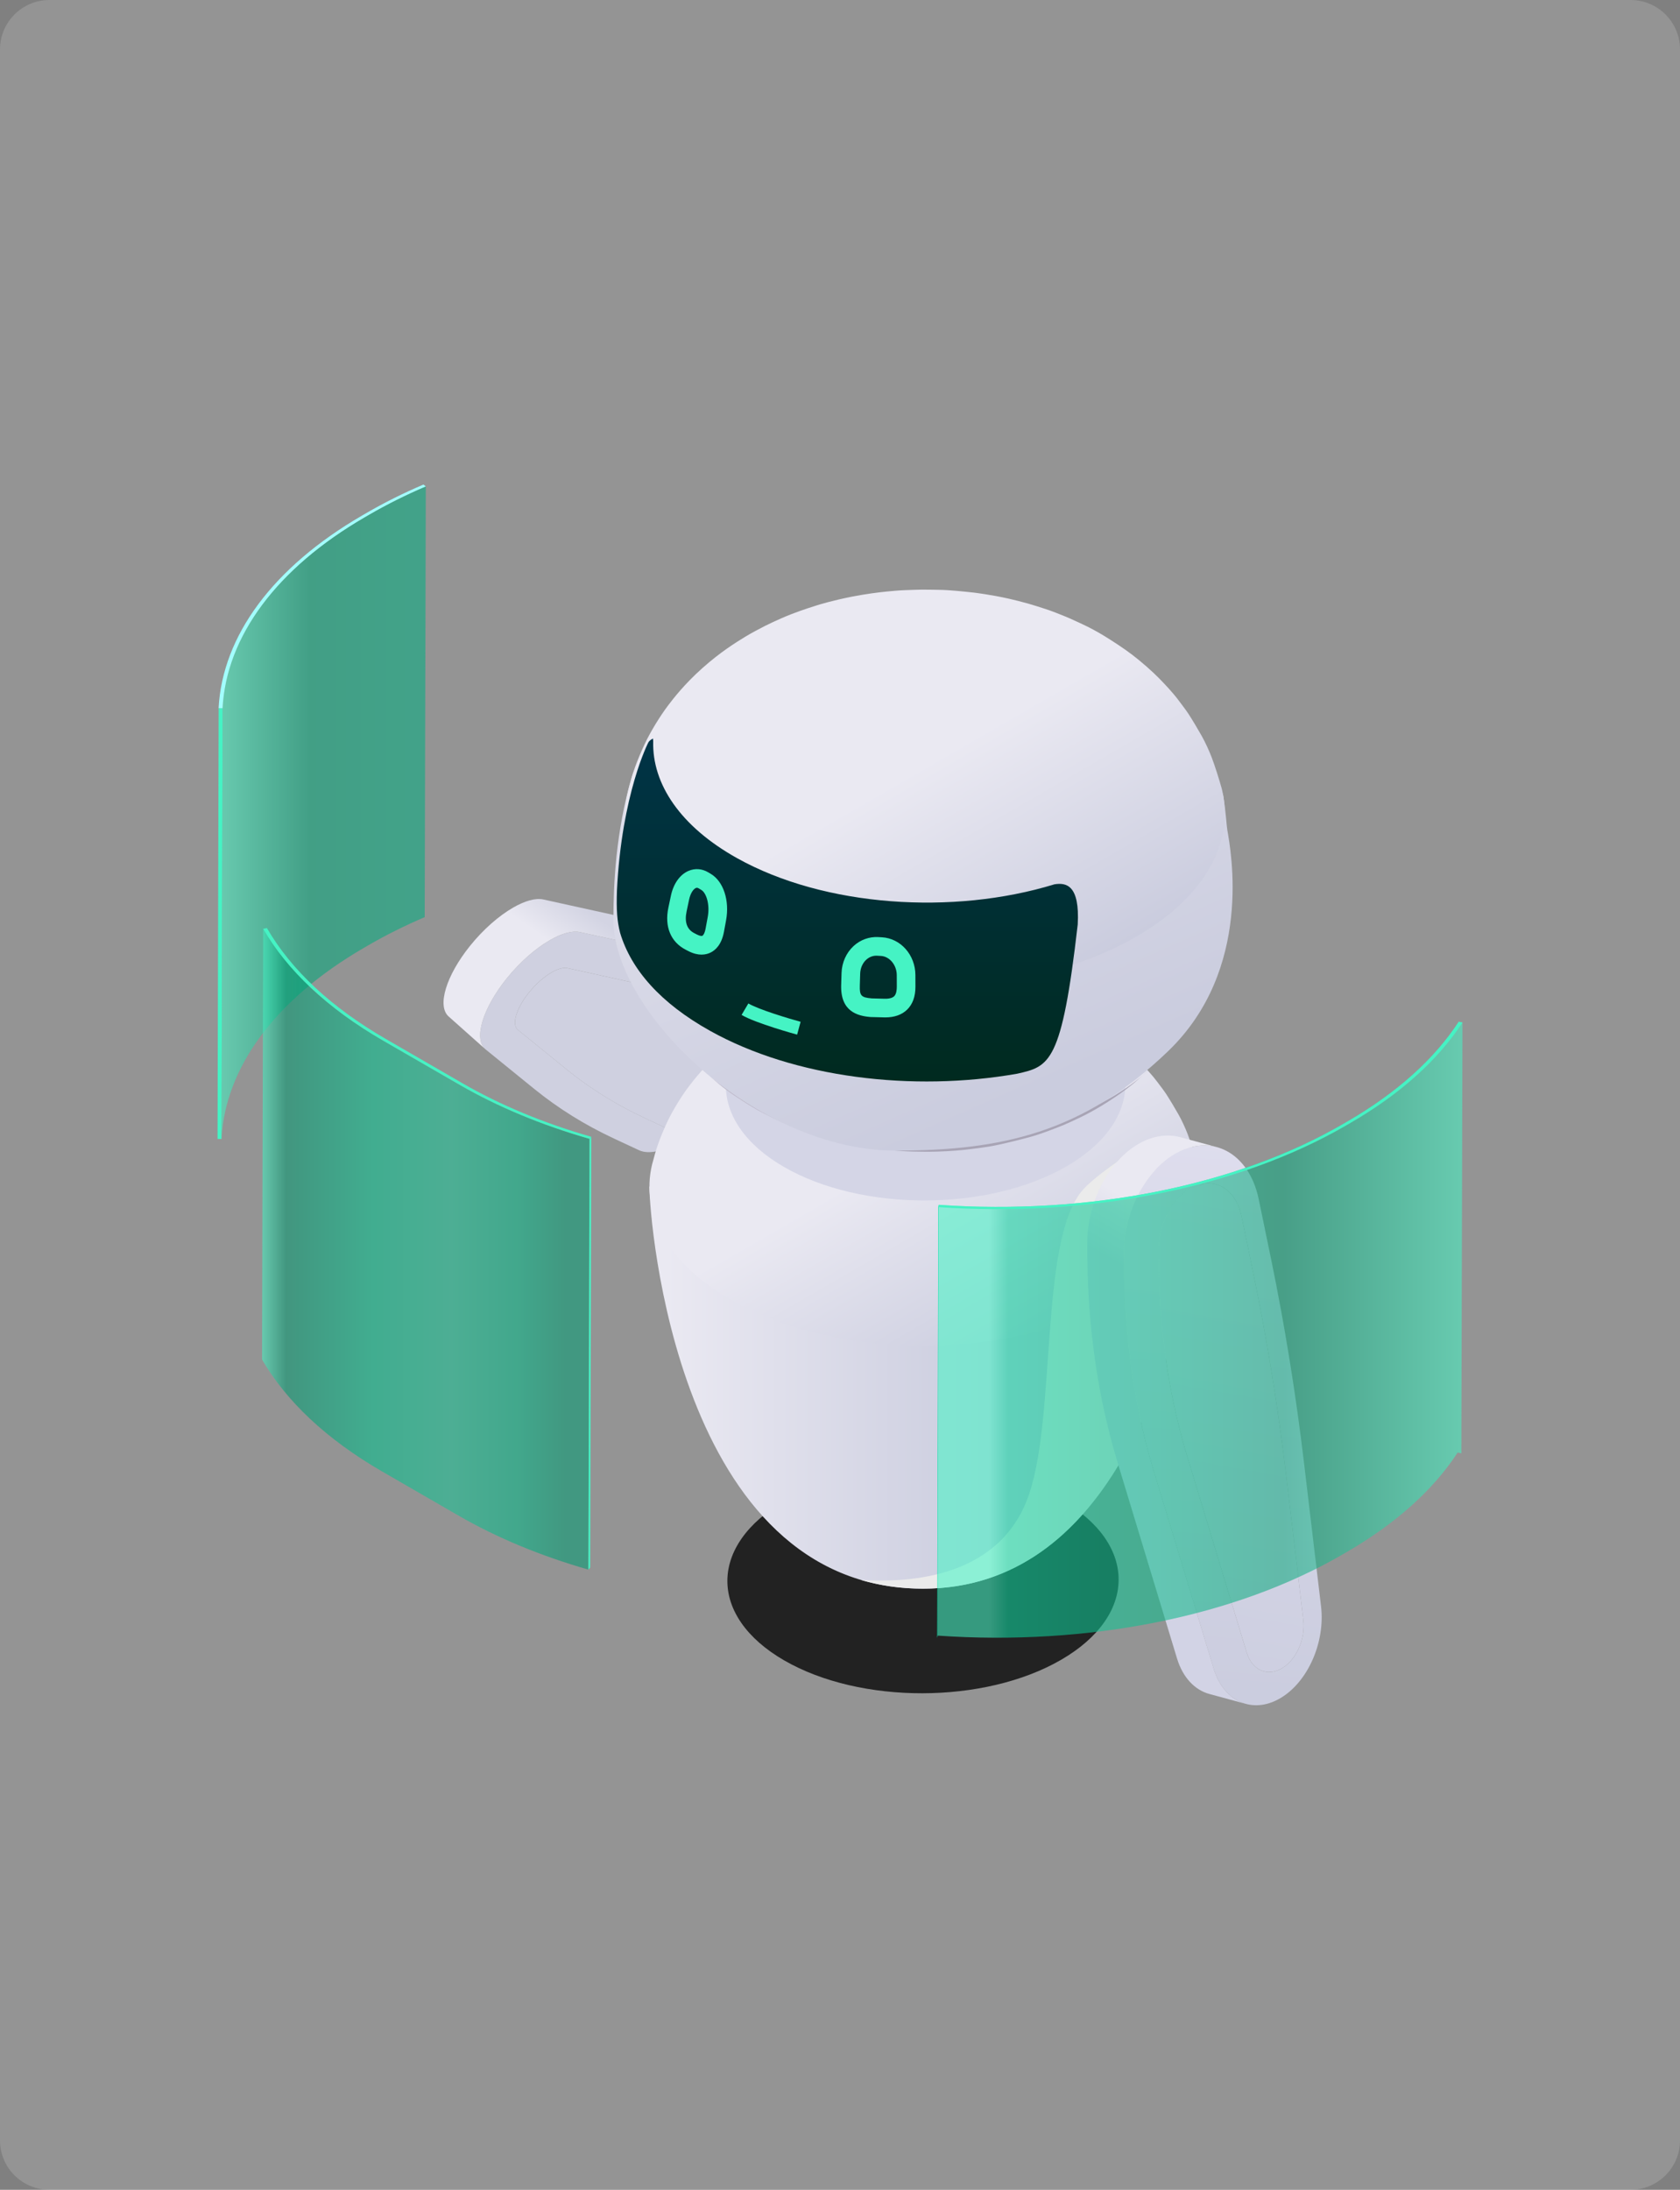
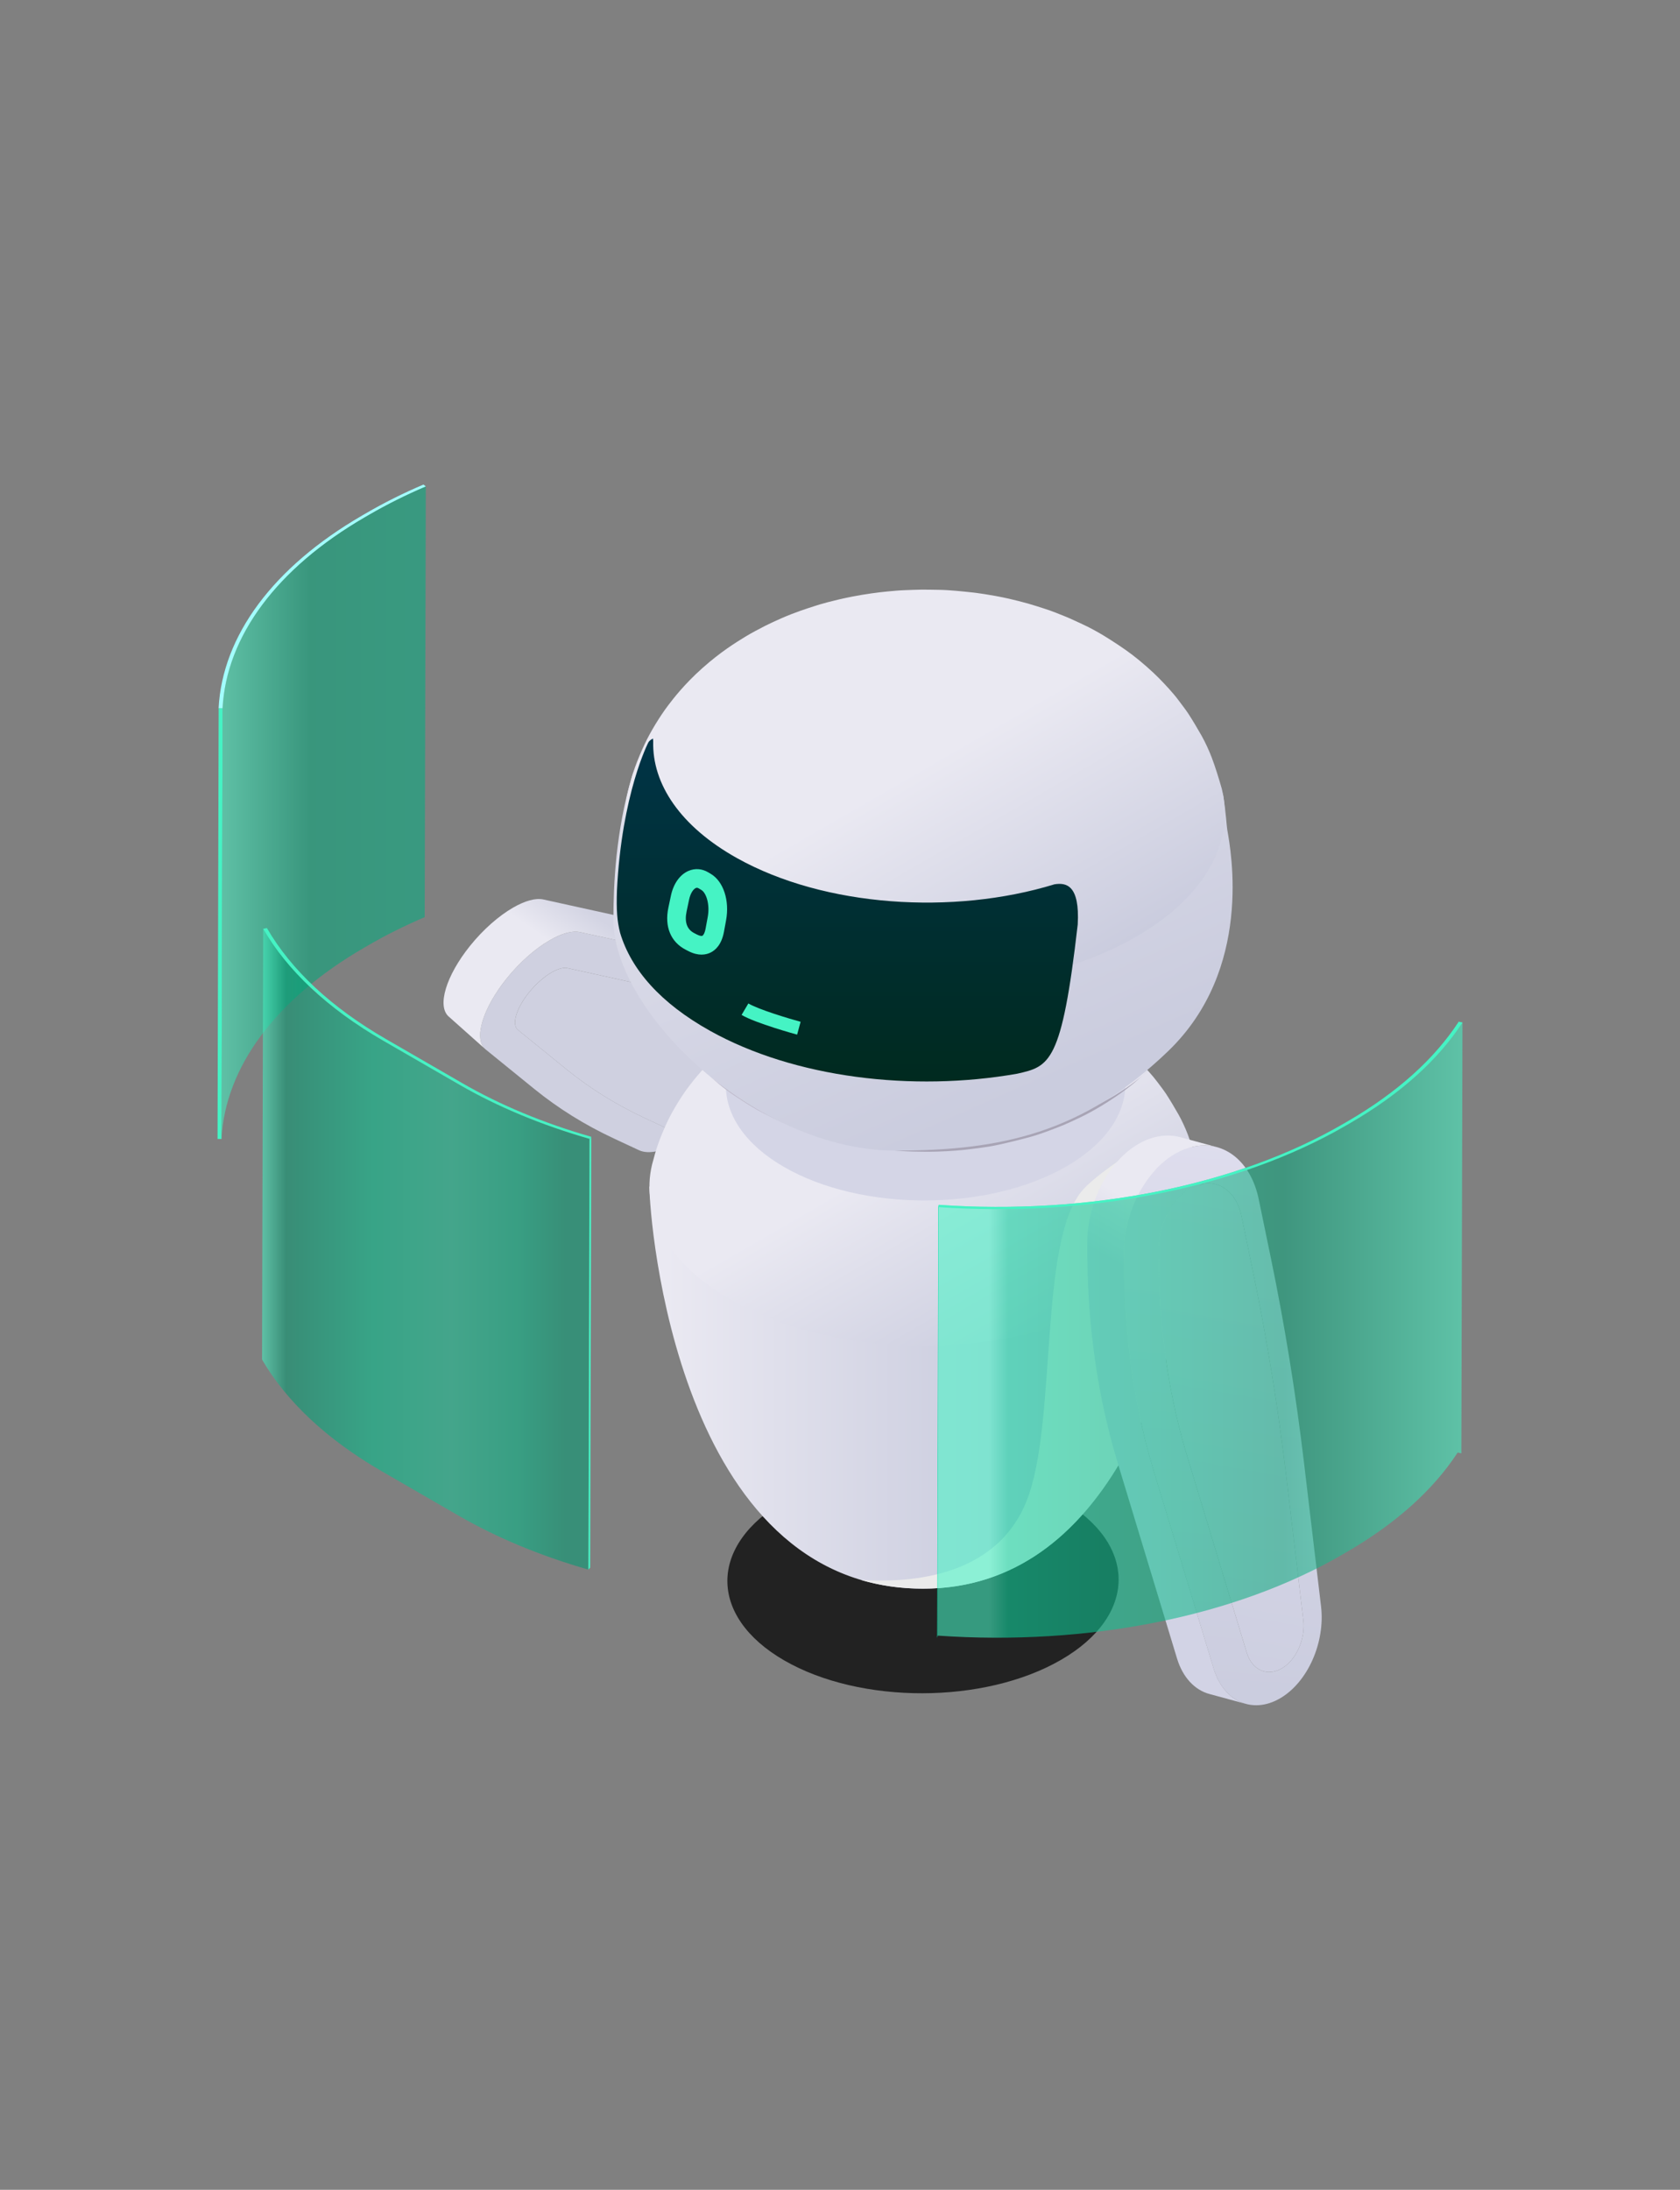
<svg xmlns="http://www.w3.org/2000/svg" version="1.1" id="Layer_1" x="0px" y="0px" width="544px" height="708.662px" viewBox="0 -76.331 544 708.662" enable-background="new 0 -76.331 544 708.662" xml:space="preserve">
  <rect x="0" y="-76.331" width="544" height="708.662" fill="#808080" stroke="none" />
-   <path fill="#FFFFFF" fill-opacity="0.16" d="M16-76.331h512c8.837,0,16,7.164,16,16v676.662c0,8.837-7.163,16-16,16H16  c-8.836,0-16-7.163-16-16V-60.331C0-69.167,7.164-76.331,16-76.331z" />
  <path fill="#222222" d="M253.942,461.011c24.662,14.236,64.77,14.168,89.586-0.16c24.814-14.328,24.94-37.483,0.278-51.719  c-24.66-14.237-64.769-14.17-89.584,0.158C229.412,423.619,229.287,446.774,253.942,461.011z" />
  <linearGradient id="SVGID_1_" gradientUnits="userSpaceOnUse" x1="301.176" y1="100.777" x2="367.343" y2="100.777" gradientTransform="matrix(1 0 0 -1 -229.465 287.439)">
    <stop offset="0" style="stop-color:#45F3C4" />
    <stop offset="0.438" style="stop-color:#01A77A" />
    <stop offset="0.923" style="stop-color:#01AE80" />
  </linearGradient>
  <path opacity="0.56" fill="url(#SVGID_1_)" enable-background="new    " d="M119.539,90.21l-1.461,0.851  c-28.417,16.513-44.758,38.459-46.008,61.791L71.71,292.267c1.25-23.332,17.586-45.272,46.007-61.791l1.461-0.851  c5.706-3.314,11.874-6.396,18.339-9.152l0.36-139.416C131.419,83.813,125.25,86.894,119.539,90.21z" />
  <path fill="#45F3C4" d="M72.08,152.852l-0.359,139.421l-1.278-0.028l0.359-139.416L72.08,152.852z" />
  <path fill="#A2FFFF" d="M137.118,80.482l0.759,0.599c-6.459,2.756-12.628,5.838-18.339,9.152l-1.461,0.845  c-28.417,16.513-44.759,38.459-46.008,61.791l-1.284-0.022c1.261-23.521,17.729-45.644,46.379-62.288l1.461-0.844  C124.382,86.359,130.602,83.26,137.118,80.482z" />
  <path fill="#CFD0E0" d="M178.609,238.369c-2.425,1.403-5.067,3.697-7.332,6.517c-4.131,5.13-5.677,10.379-3.561,12.079  l15.744,12.776c7.629,6.191,16.068,11.44,25.289,15.737l8.188,3.816c1.906,0.891,4.89,0.2,8.24-1.733  c2.219-1.279,6.179-5.359,6.915-5.381c7.47-7.305,11.772-16.668,9.404-20.469l-0.839-1.357c-3.595-5.832-8.548-10.242-14.75-13.135  c-2.625-1.222-5.466-2.175-8.519-2.843l-33.603-7.4C182.438,236.68,180.612,237.216,178.609,238.369z" />
  <path fill="#CFD0E0" d="M164.05,240.354c4.308-5.358,9.335-9.729,13.934-12.382c3.795-2.192,7.292-3.214,9.843-2.648l33.597,7.401  c3.23,0.707,6.243,1.717,9.022,3.007c6.573,3.063,11.817,7.737,15.623,13.905l0.839,1.358c3.84,6.231-3.127,21.393-15.31,33.323  c-3.777,3.697-7.646,6.676-11.263,8.759c-5.444,3.145-10.306,4.269-13.41,2.824l-8.188-3.817c-9.375-4.371-17.951-9.712-25.711-16  l-15.743-12.775C153.265,260.051,156.181,250.14,164.05,240.354z M183.451,269.728c7.629,6.191,16.068,11.44,25.289,15.737  l8.188,3.817c1.906,0.89,4.89,0.2,8.24-1.734c2.219-1.283,6.179-5.358,6.915-5.381c7.47-7.304,11.772-16.668,9.404-20.468  l-0.839-1.358c-3.595-5.831-8.548-10.241-14.75-13.135c-2.625-1.221-5.466-2.174-8.519-2.842l-33.603-7.401  c-1.347-0.296-3.173,0.24-5.176,1.394c-2.425,1.403-5.067,3.697-7.332,6.516c-4.131,5.13-5.677,10.379-3.56,12.08L183.451,269.728z" />
  <linearGradient id="SVGID_2_" gradientUnits="userSpaceOnUse" x1="399.516" y1="15.212" x2="437.921" y2="70.061" gradientTransform="matrix(1 0 0 -1 -229.465 287.439)">
    <stop offset="0.604" style="stop-color:#EAE9F2" />
    <stop offset="0.834" style="stop-color:#D3D4E3" />
  </linearGradient>
  <path fill="url(#SVGID_2_)" d="M152.184,229.788c4.308-5.357,9.341-9.729,13.934-12.382c3.795-2.191,7.293-3.212,9.843-2.647  l33.598,7.4c3.229,0.708,6.242,1.718,9.021,3.007c3.287,1.535,6.242,3.471,8.85,5.786l11.863,10.563  c-2.608-2.322-5.563-4.257-8.85-5.786c-2.779-1.295-5.792-2.299-9.021-3.007l-33.598-7.4c-2.55-0.56-6.054,0.456-9.843,2.647  c-4.593,2.652-9.626,7.023-13.934,12.382c-7.766,9.661-10.71,19.452-6.91,22.836l-11.863-10.563  C141.474,249.24,144.418,239.454,152.184,229.788z" />
  <linearGradient id="SVGID_3_" gradientUnits="userSpaceOnUse" x1="617.964" y1="-85.273" x2="439.747" y2="-85.273" gradientTransform="matrix(1 0 0 -1 -229.465 287.439)">
    <stop offset="0.371" style="stop-color:#CACCDE" />
    <stop offset="0.969" style="stop-color:#EAE9F2" />
  </linearGradient>
  <path fill="url(#SVGID_3_)" d="M210.283,307.643c0,10.619,8.998,130.139,88.592,130.139S388.5,311.991,388.5,307.672  C384.854,307.678,210.283,307.643,210.283,307.643z" />
-   <path fill="#C0BACA" d="M274.445,286.482c14.117,7.92,36.689,7.691,50.407-0.508c13.724-8.205,13.403-21.278-0.714-29.198  c-14.116-7.92-36.689-7.692-50.406,0.508C260.009,265.489,260.328,278.562,274.445,286.482z" />
  <linearGradient id="SVGID_4_" gradientUnits="userSpaceOnUse" x1="560.941" y1="-74.319" x2="493.284" y2="42.868" gradientTransform="matrix(1 0 0 -1 -229.465 287.439)">
    <stop offset="0" style="stop-color:#CACCDE" />
    <stop offset="0.56" style="stop-color:#EAE9F2" />
  </linearGradient>
  <path fill="url(#SVGID_4_)" d="M211.133,300.581c0.53-2.07,1.301-4.827,2.02-6.841c0.764-2.14,1.945-4.942,2.915-6.996  c1.706-3.624,4.525-8.251,7.013-11.521c1.415-1.854,4.725-6.202,10.145-11.024c5.427-4.821,9.963-7.606,12.674-9.266  c1.734-1.063,4.137-2.334,5.951-3.26c1.421-0.724,3.367-1.603,4.827-2.248c4.023-1.763,7.356-2.829,10.579-3.856  c0.44-0.144,4.457-1.404,10.431-2.579c3.933-0.776,8.041-1.301,10.362-1.518c1.541-0.144,3.601-0.349,5.153-0.395  c1.546-0.051,3.611-0.147,5.158-0.165c1.552-0.017,3.617,0.045,5.164,0.063c3.24,0.039,7.2,0.473,10.385,0.827  c0.046,0.006,5.119,0.599,10.499,1.832c1.712,0.388,3.977,0.964,5.666,1.437c1.523,0.428,3.533,1.09,5.039,1.57  c1.872,0.599,4.313,1.573,6.134,2.321c1.483,0.611,3.418,1.535,4.879,2.203c1.957,0.891,4.485,2.266,6.322,3.383  c2.692,1.639,6.22,3.943,8.713,5.86c2.465,1.901,5.621,4.622,7.8,6.848c1.832,1.86,4.217,4.416,5.77,6.517  c0.89,1.204,2.128,2.772,2.943,4.029c1.244,1.91,2.796,4.529,3.926,6.516c1.063,1.86,2.255,4.473,3.014,6.471  c1.044,2.738,2.203,6.477,3.001,9.3c3.731,15.259-4.336,31.345-24.33,43.292c-34.299,20.509-90.715,21.073-126.007,1.273  C216.148,332.786,207.384,316.301,211.133,300.581z M274.447,286.476c14.117,7.92,36.689,7.691,50.406-0.509  c13.724-8.204,13.404-21.277-0.713-29.197c-14.116-7.92-36.689-7.692-50.406,0.508C260.011,265.483,260.33,278.556,274.447,286.476z  " />
  <path fill="#EBEBEB" d="M278.762,434.968c6.146,1.826,12.834,2.823,20.108,2.823c60.267,0,80.655-72.13,87-109.03  c-11.783-8.92-8.04-25.519-14.961-29.553c-2.916-1.688-4.673-2.664-4.673-2.664c-0.908,0.741-12.28,7.965-16.16,12.845  c-13.358,16.82-8.098,71.61-16.776,97.652C325.825,429.467,303.736,436.508,278.762,434.968z" />
  <path fill="#D4D5E6" d="M253.851,301.309c25.181,14.54,66.133,14.465,91.468-0.165s25.466-38.271,0.284-52.811  c-25.181-14.539-66.133-14.465-91.467,0.166C228.801,263.124,228.676,286.77,253.851,301.309z" />
  <linearGradient id="SVGID_5_" gradientUnits="userSpaceOnUse" x1="542.572" y1="4.856" x2="404.792" y2="4.856" gradientTransform="matrix(1 0 0 -1 -229.465 287.439)">
    <stop offset="0.235" style="stop-color:#A8A4B5" />
    <stop offset="1" style="stop-color:#DBD3E2" />
  </linearGradient>
  <path fill="url(#SVGID_5_)" d="M356.833,281.441c-2.014,1.227-4.771,2.767-6.904,3.776c-5.313,2.506-5.313,2.506-10.83,4.589  c-1.654,0.622-3.902,1.363-5.609,1.832c-3.104,0.85-7.28,1.865-10.425,2.55c-1.666,0.366-3.908,0.742-5.604,0.953  c-1.626,0.199-3.794,0.502-5.426,0.662c-1.632,0.166-3.818,0.33-5.461,0.417c-1.639,0.091-3.829,0.159-5.467,0.177  c-1.648,0.017-3.84-0.046-5.489-0.069c-1.688-0.022-3.948-0.16-5.632-0.319c-3.258-0.319-7.594-0.872-10.836-1.363  c-1.758-0.269-4.086-0.736-5.814-1.153c-1.58-0.382-3.697-0.878-5.261-1.324c-1.883-0.529-4.365-1.329-6.225-1.923  c-2.197-0.707-5.061-1.848-7.184-2.761c-2.847-1.221-6.551-3.053-9.267-4.542c-2.322-1.273-5.289-3.196-7.498-4.656  c-1.523-1.01-3.48-2.465-4.89-3.629c-2.048-1.695-4.684-4.069-6.624-5.889c3.868,3.834,8.707,7.429,14.504,10.659  c33.826,18.857,87.554,18.315,120.005-1.217c4.655-2.801,8.615-5.843,11.891-9.049c-1.592,1.5-3.772,3.44-5.432,4.867  c-0.782,0.673-1.884,1.495-2.705,2.128C362.413,277.886,359.252,279.969,356.833,281.441z" />
  <linearGradient id="SVGID_6_" gradientUnits="userSpaceOnUse" x1="612.585" y1="-111.396" x2="470.003" y2="210.923" gradientTransform="matrix(1 0 0 -1 -229.465 287.439)">
    <stop offset="0.371" style="stop-color:#CACCDE" />
    <stop offset="0.969" style="stop-color:#EAE9F2" />
  </linearGradient>
  <path fill="url(#SVGID_6_)" d="M289.995,296.028c-44.775,0-91.371-44.473-91.371-74.801c0-10.904,0.708-28.469,6.077-46.493  c9.569-32.12,187.861-16.217,191.427,6.642c0.868,5.54,1.05,9.518,1.278,10.841c1.17,6.79,8.434,45.118-19.179,71.651  C350.628,290.407,323.941,296.028,289.995,296.028z" />
  <linearGradient id="SVGID_7_" gradientUnits="userSpaceOnUse" x1="563.948" y1="41.343" x2="490.261" y2="168.973" gradientTransform="matrix(1 0 0 -1 -229.465 287.439)">
    <stop offset="0" style="stop-color:#CACCDE" />
    <stop offset="0.56" style="stop-color:#EAE9F2" />
  </linearGradient>
  <path fill="url(#SVGID_7_)" d="M203.403,179.473c0.576-2.261,1.415-5.255,2.197-7.452c0.833-2.334,2.123-5.381,3.178-7.618  c1.86-3.943,4.93-8.987,7.641-12.547c1.54-2.021,5.141-6.751,11.052-12.006c5.906-5.255,10.848-8.285,13.803-10.095  c1.889-1.157,4.508-2.539,6.482-3.549c1.547-0.793,3.664-1.746,5.261-2.448c4.383-1.923,8.012-3.08,11.521-4.199  c0.479-0.154,4.856-1.529,11.36-2.808c4.279-0.844,8.759-1.415,11.287-1.654c1.684-0.154,3.92-0.376,5.608-0.429  c1.685-0.057,3.933-0.165,5.621-0.182s3.937,0.045,5.626,0.068c3.532,0.046,7.846,0.519,11.309,0.896  c0.053,0.006,5.575,0.656,11.436,1.991c1.861,0.428,4.331,1.05,6.169,1.57c1.66,0.467,3.845,1.186,5.489,1.711  c2.043,0.65,4.695,1.712,6.682,2.527c1.62,0.662,3.72,1.672,5.313,2.397c2.134,0.97,4.884,2.465,6.887,3.68  c2.933,1.786,6.772,4.291,9.488,6.385c2.688,2.066,6.117,5.039,8.497,7.458c1.991,2.026,4.594,4.811,6.288,7.094  c0.971,1.312,2.316,3.023,3.207,4.388c1.358,2.082,3.047,4.935,4.273,7.098c1.153,2.026,2.454,4.873,3.287,7.054  c1.136,2.983,2.396,7.058,3.264,10.128c4.063,16.622-4.725,34.139-26.499,47.148c-37.357,22.334-98.8,22.956-137.236,1.387  C208.864,214.548,199.323,196.591,203.403,179.473z" />
  <linearGradient id="SVGID_8_" gradientUnits="userSpaceOnUse" x1="503.845" y1="13.78" x2="503.845" y2="124.764" gradientTransform="matrix(1 0 0 -1 -229.465 287.439)">
    <stop offset="0" style="stop-color:#002A1F" />
    <stop offset="1" style="stop-color:#003447" />
  </linearGradient>
  <path fill="url(#SVGID_8_)" d="M199.771,211.935c-0.2,6.26,0.051,9.809,1.039,13.661c3.56,11.827,13.021,22.692,29.118,31.668  c27.326,15.24,65.591,19.816,99.399,13.889c10.551-2.374,14.494-3.264,19.651-48.336c0.69-12.673-3.657-13.592-7.525-12.97  c-32.811,10.064-74.465,7.325-102.755-8.445c-18.448-10.288-27.549-24.074-27.184-37.797c-0.017-0.28-0.04-0.65-0.063-0.931  c-0.627,0.343-1.044,0.571-1.466,1.182C209.985,163.856,201.317,180.364,199.771,211.935z" />
-   <path fill="#45F3C4" d="M286.628,252.92c2.99,0,5.375-0.839,7.093-2.499c1.803-1.746,2.717-4.263,2.705-7.475l-0.012-3.726  c-0.018-6.522-4.787-11.898-10.854-12.229l-1.244-0.068c-2.823-0.147-5.699,0.862-7.901,2.883c-2.386,2.19-3.812,5.375-3.915,8.74  l-0.12,3.897c-0.268,8.56,5.284,10.009,9.49,10.351l0.165,0.006l3.988,0.104C286.229,252.92,286.43,252.92,286.628,252.92z   M283.741,232.949c0.086,0,0.166,0,0.251,0.005l1.244,0.069c2.824,0.154,5.136,2.95,5.146,6.219l0.012,3.727  c0,1.038-0.143,2.42-0.867,3.115c-0.754,0.73-2.231,0.839-3.31,0.793l-3.932-0.107c-3.425-0.286-3.966-0.886-3.869-4.144l0.12-3.896  c0.057-1.752,0.77-3.384,1.963-4.479C281.424,233.405,282.57,232.949,283.741,232.949z" />
  <path fill="#45F3C4" d="M227.159,232.602c1.215,0,2.202-0.309,2.944-0.673c1.546-0.76,3.549-2.54,4.32-6.705l0.684-3.721  c1.181-6.386-0.833-12.554-4.89-15.002l-0.85-0.508c-2.043-1.226-4.337-1.396-6.454-0.473c-2.784,1.21-4.85,4.142-5.671,8.034  l-0.811,3.834c-1.306,6.156,0.748,11.127,5.626,13.638l0.902,0.462C224.562,232.305,225.972,232.602,227.159,232.602z   M225.664,210.964c0.154,0,0.348,0.053,0.593,0.2l0.845,0.508c1.603,0.965,2.818,4.707,2.071,8.736l-0.685,3.72  c-0.302,1.621-0.799,2.261-1.05,2.386c-0.234,0.114-0.867,0.04-1.734-0.399l-0.896-0.462c-2.374-1.221-3.207-3.584-2.482-7.02  l0.81-3.84c0.451-2.128,1.415-3.418,2.18-3.743C225.418,211.004,225.527,210.964,225.664,210.964z" />
  <linearGradient id="SVGID_9_" gradientUnits="userSpaceOnUse" x1="609.064" y1="-208.455" x2="645.811" y2="-1.518" gradientTransform="matrix(1 0 0 -1 -229.465 287.439)">
    <stop offset="0" style="stop-color:#CACCDE" />
    <stop offset="1" style="stop-color:#DFDEEE" />
  </linearGradient>
  <path fill="url(#SVGID_9_)" d="M385.362,308.24c-5.884,3.396-10.248,11.532-10.186,19.995l0.029,3.629  c0.125,15.588,1.694,30.755,4.673,45.174c1.261,6.101,2.768,12.046,4.52,17.821l19.314,63.633c1.695,5.609,6.608,7.835,11.304,5.113  c4.702-2.699,7.749-9.518,7.008-15.686l-5.468-46.042c-2.646-22.306-6.19-44.206-10.612-65.621l-3.932-19.018  c-1.518-7.355-6.711-11.629-12.741-10.482C388.849,307.693,386.601,307.527,385.362,308.24z" />
  <linearGradient id="SVGID_10_" gradientUnits="userSpaceOnUse" x1="619.238" y1="-193.335" x2="632.389" y2="4.704" gradientTransform="matrix(1 0 0 -1 -229.465 287.439)">
    <stop offset="0" style="stop-color:#CACCDE" />
    <stop offset="1" style="stop-color:#DFDEEE" />
  </linearGradient>
  <path fill="url(#SVGID_10_)" d="M380.487,297.067c2.024-1.169,4.159-1.991,6.355-2.407c9.826-1.861,18.26,5.078,20.736,17.066  l3.932,19.019c4.502,21.774,8.103,44.039,10.79,66.722l5.466,46.042c1.393,11.76-4.354,24.627-13.317,29.803  c-8.958,5.175-18.236,0.975-21.483-9.712l-19.314-63.634c-1.86-6.117-3.452-12.417-4.788-18.877  c-3.155-15.263-4.815-31.325-4.947-47.834l-0.028-3.635C363.785,315.857,370.889,302.614,380.487,297.067z M379.876,377.044  c1.261,6.1,2.768,12.045,4.519,17.82l19.315,63.634c1.695,5.609,6.608,7.834,11.304,5.112c4.702-2.699,7.749-9.517,7.008-15.686  l-5.467-46.042c-2.647-22.306-6.19-44.212-10.613-65.62l-3.932-19.019c-1.518-7.354-6.71-11.629-12.742-10.481  c-0.428,0.936-2.676,0.765-3.914,1.478c-5.883,3.396-10.247,11.532-10.185,19.994l0.028,3.629  C375.328,347.463,376.898,362.63,379.876,377.044z" />
  <linearGradient id="SVGID_11_" gradientUnits="userSpaceOnUse" x1="577.216" y1="-159.592" x2="654.662" y2="-25.452" gradientTransform="matrix(1 0 0 -1 -229.465 287.439)">
    <stop offset="0.68" style="stop-color:#D2D3E5" />
    <stop offset="0.813" style="stop-color:#EAE9F2" />
  </linearGradient>
  <path fill="url(#SVGID_11_)" d="M368.65,293.857c2.025-1.17,4.159-1.992,6.356-2.408c2.51-0.474,4.931-0.377,7.185,0.234  l11.845,3.218c-2.254-0.61-4.673-0.713-7.185-0.234c-2.201,0.417-4.336,1.244-6.355,2.408c-9.598,5.541-16.702,18.79-16.593,32.553  l0.027,3.636c0.132,16.502,1.792,32.564,4.947,47.834c1.336,6.459,2.933,12.753,4.788,18.876l19.315,63.634  c1.883,6.191,5.785,10.208,10.476,11.48l-11.84-3.213c-4.696-1.272-8.6-5.289-10.482-11.48L361.82,396.76  c-1.86-6.117-3.452-12.416-4.788-18.877c-3.155-15.263-4.815-31.325-4.947-47.827l-0.028-3.641  C351.948,312.647,359.052,299.398,368.65,293.857z" />
  <path fill="#00E3A6" d="M303.98,313.566l-0.354,139.416l-0.154,0.737l0.359-139.417L303.98,313.566z" />
  <linearGradient id="SVGID_12_" gradientUnits="userSpaceOnUse" x1="533.092" y1="-66.553" x2="703.024" y2="-66.553" gradientTransform="matrix(1 0 0 -1 -229.465 287.439)">
    <stop offset="0.098" style="stop-color:#45F3C4" />
    <stop offset="0.134" style="stop-color:#0ED59F" />
    <stop offset="0.658" style="stop-color:#0EA67D" />
    <stop offset="1" style="stop-color:#45F3C4" />
  </linearGradient>
  <path opacity="0.57" fill="url(#SVGID_12_)" enable-background="new    " d="M472.361,254.321  c-7.903,12.108-19.972,22.927-35.862,32.165l-1.455,0.844c-34.551,20.074-82.316,29.644-131.058,26.242l-0.359,139.417  c48.742,3.4,96.513-6.169,131.057-26.243l1.455-0.844c15.897-9.238,27.96-20.057,35.863-32.165l1.198,0.262l0.359-139.416  L472.361,254.321z" />
  <path fill="#45F3C4" d="M473.56,254.581l-1.198-0.262c-7.903,12.108-19.972,22.927-35.862,32.165l-1.455,0.844  c-34.551,20.074-82.316,29.644-131.058,26.242l-0.148,0.736c11.749,0.821,23.675,0.885,35.441,0.193  c11.84-0.695,23.537-2.155,34.772-4.348c11.44-2.225,22.441-5.215,32.695-8.884c10.551-3.772,20.377-8.285,29.21-13.421l1.455-0.845  C453.429,277.696,465.594,266.786,473.56,254.581z" />
  <linearGradient id="SVGID_13_" gradientUnits="userSpaceOnUse" x1="314.328" y1="-40.493" x2="420.369" y2="-40.493" gradientTransform="matrix(1 0 0 -1 -229.465 287.439)">
    <stop offset="0" style="stop-color:#45F3C4" />
    <stop offset="0.074" style="stop-color:#01986F" />
    <stop offset="0.339" style="stop-color:#00C18D" />
    <stop offset="0.578" style="stop-color:#15C394" />
    <stop offset="0.781" style="stop-color:#01B786" />
    <stop offset="0.923" style="stop-color:#009C72" />
  </linearGradient>
  <path opacity="0.56" fill="url(#SVGID_13_)" enable-background="new    " d="M148.788,274.705l-24.696-14.259  c-8.953-5.17-16.827-10.922-23.401-17.09c-6.39-5.997-11.594-12.435-15.469-19.121l-0.359,139.416  c3.875,6.688,9.079,13.118,15.469,19.121c6.573,6.174,14.448,11.92,23.401,17.09l24.695,14.259  c12.405,7.162,26.573,13.051,42.117,17.508l0.359-139.418C175.361,287.761,161.193,281.866,148.788,274.705z" />
  <path fill="#45F3C4" d="M191.461,291.547l-0.36,139.418l-0.564,0.667l0.359-139.417L191.461,291.547z" />
  <path fill="#45F3C4" d="M86.43,224.01c7.886,13.614,20.861,25.699,38.555,35.92l24.696,14.259  c12.302,7.104,26.362,12.947,41.78,17.369l-0.565,0.662c-15.543-4.456-29.711-10.346-42.116-17.507l-24.696-14.259  c-8.953-5.17-16.827-10.922-23.401-17.09c-6.391-5.997-11.595-12.434-15.469-19.121L86.43,224.01z" />
  <path fill="#45F3C4" d="M258.117,258.494l1.13-4.154c-3.543-0.964-13.506-3.92-16.924-5.934l-2.191,3.709  C244.754,254.837,257.575,258.346,258.117,258.494z" />
</svg>